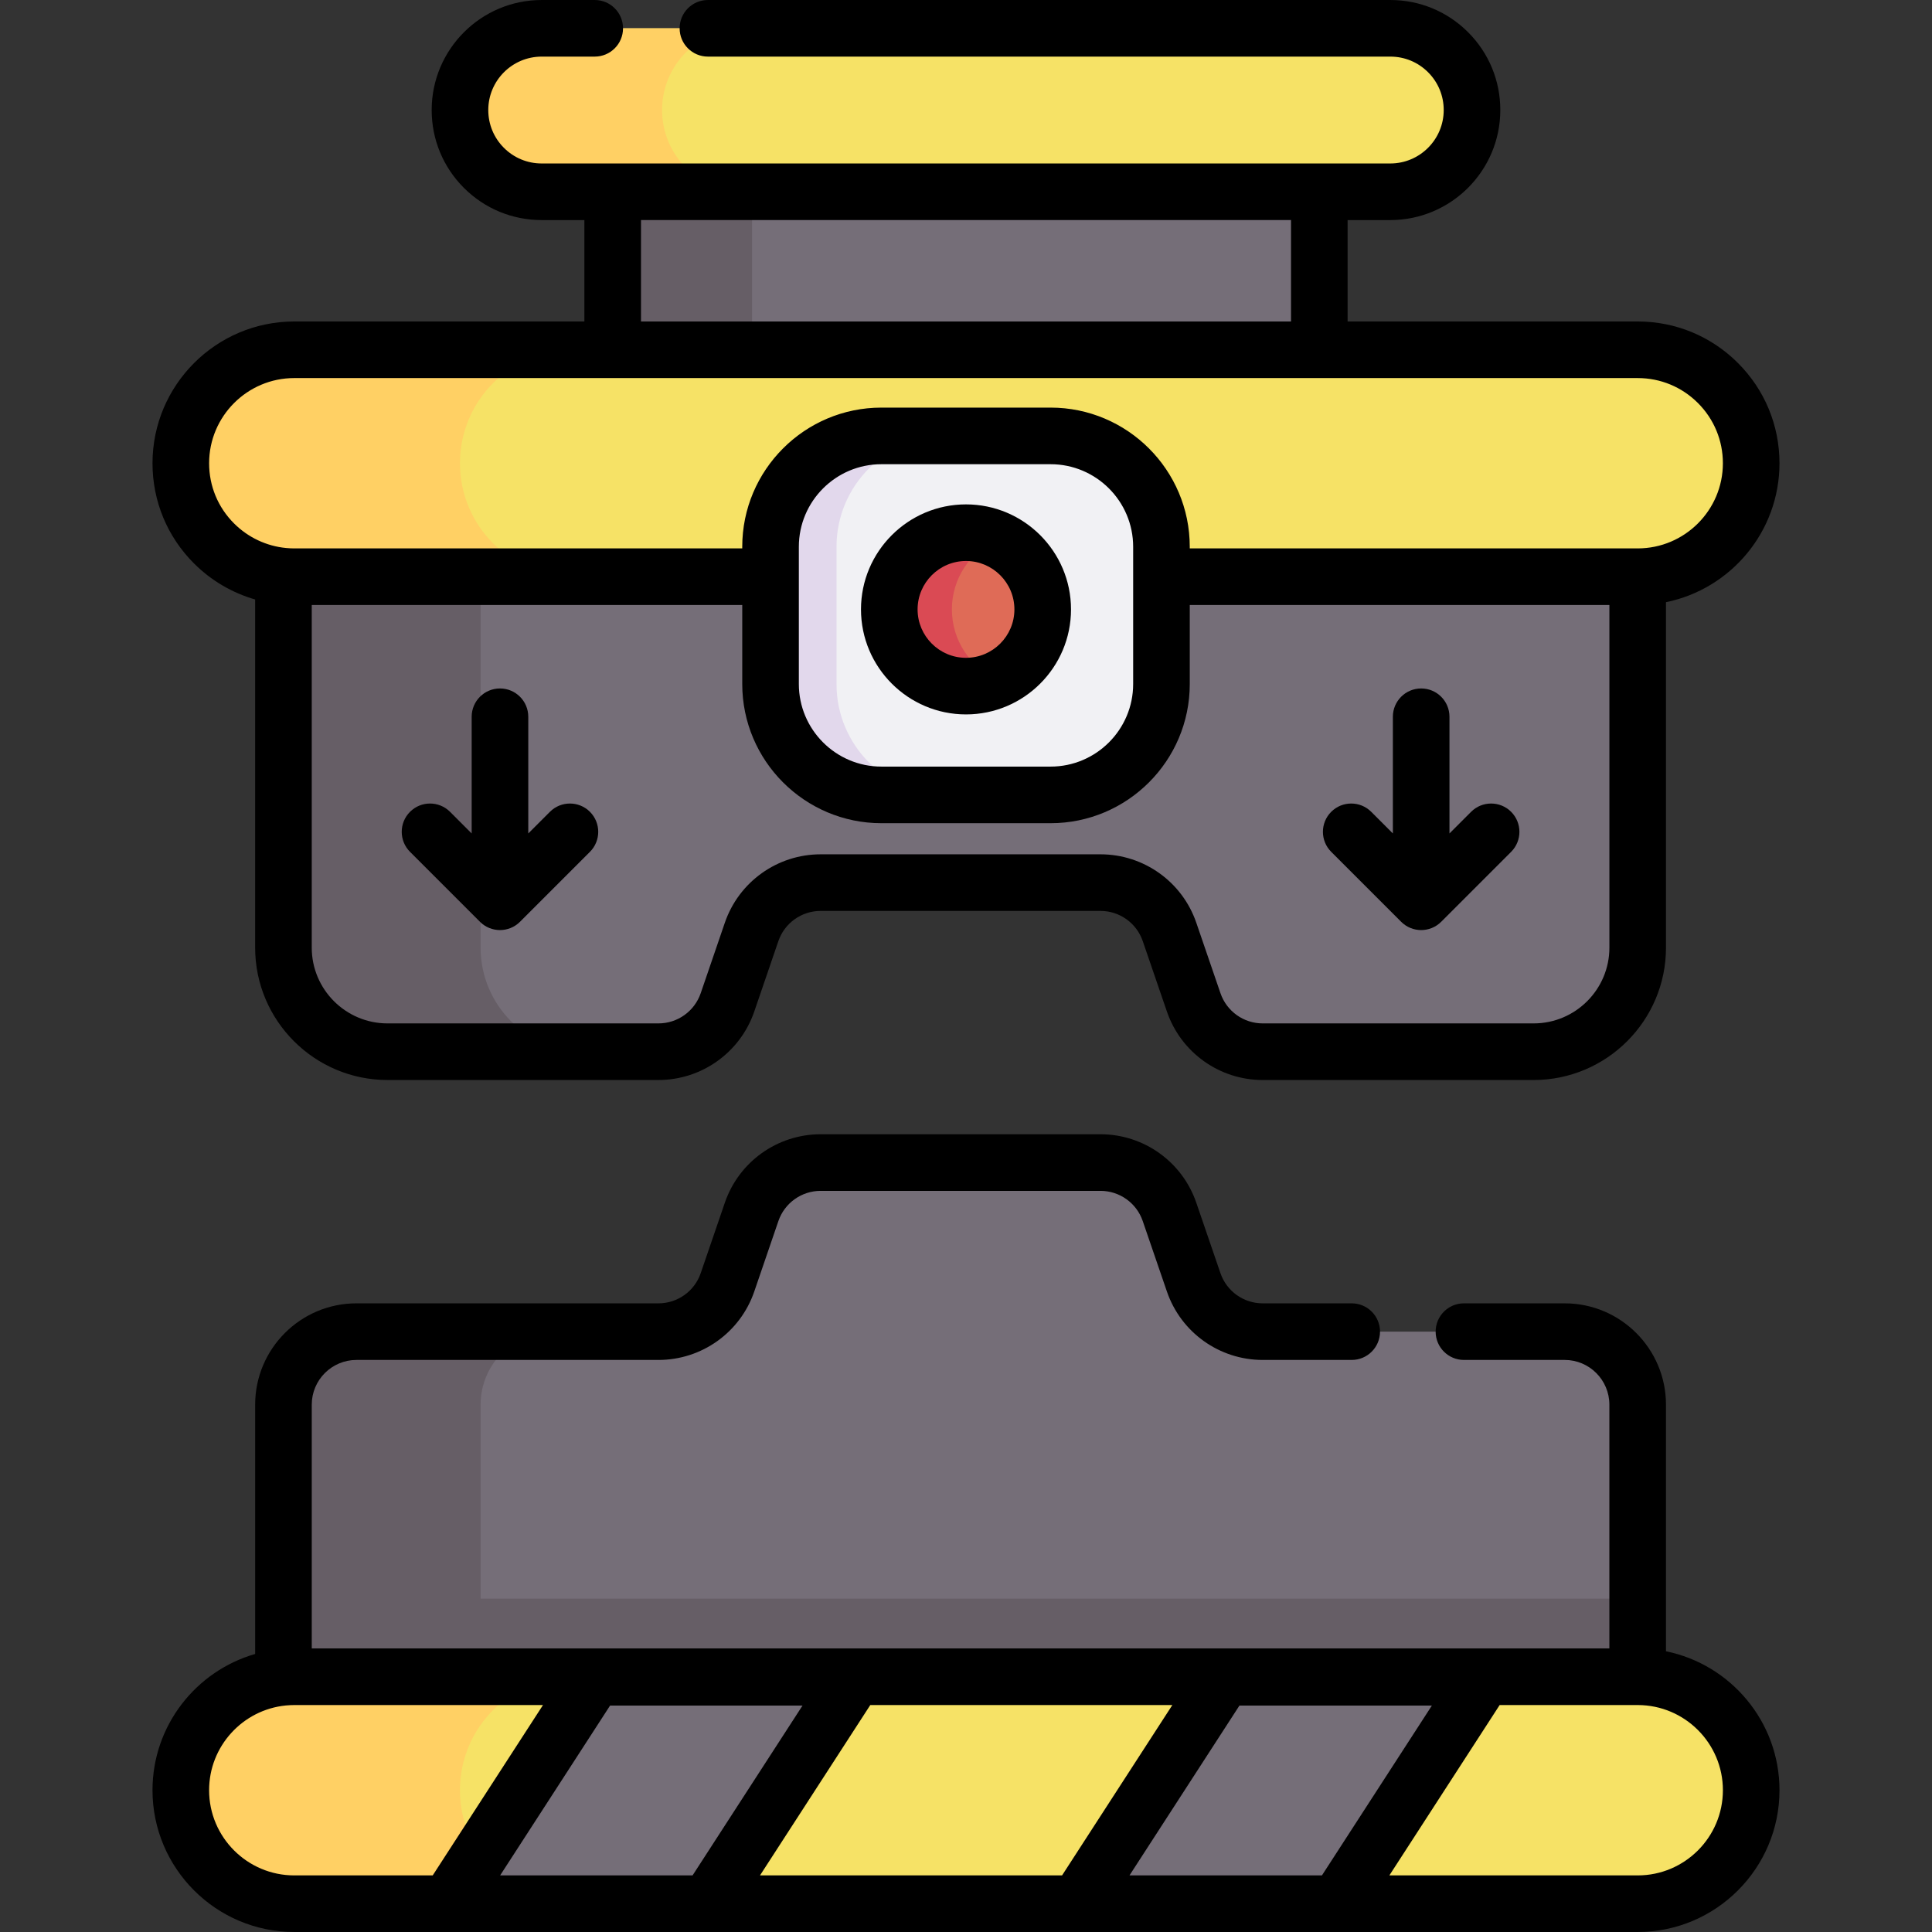
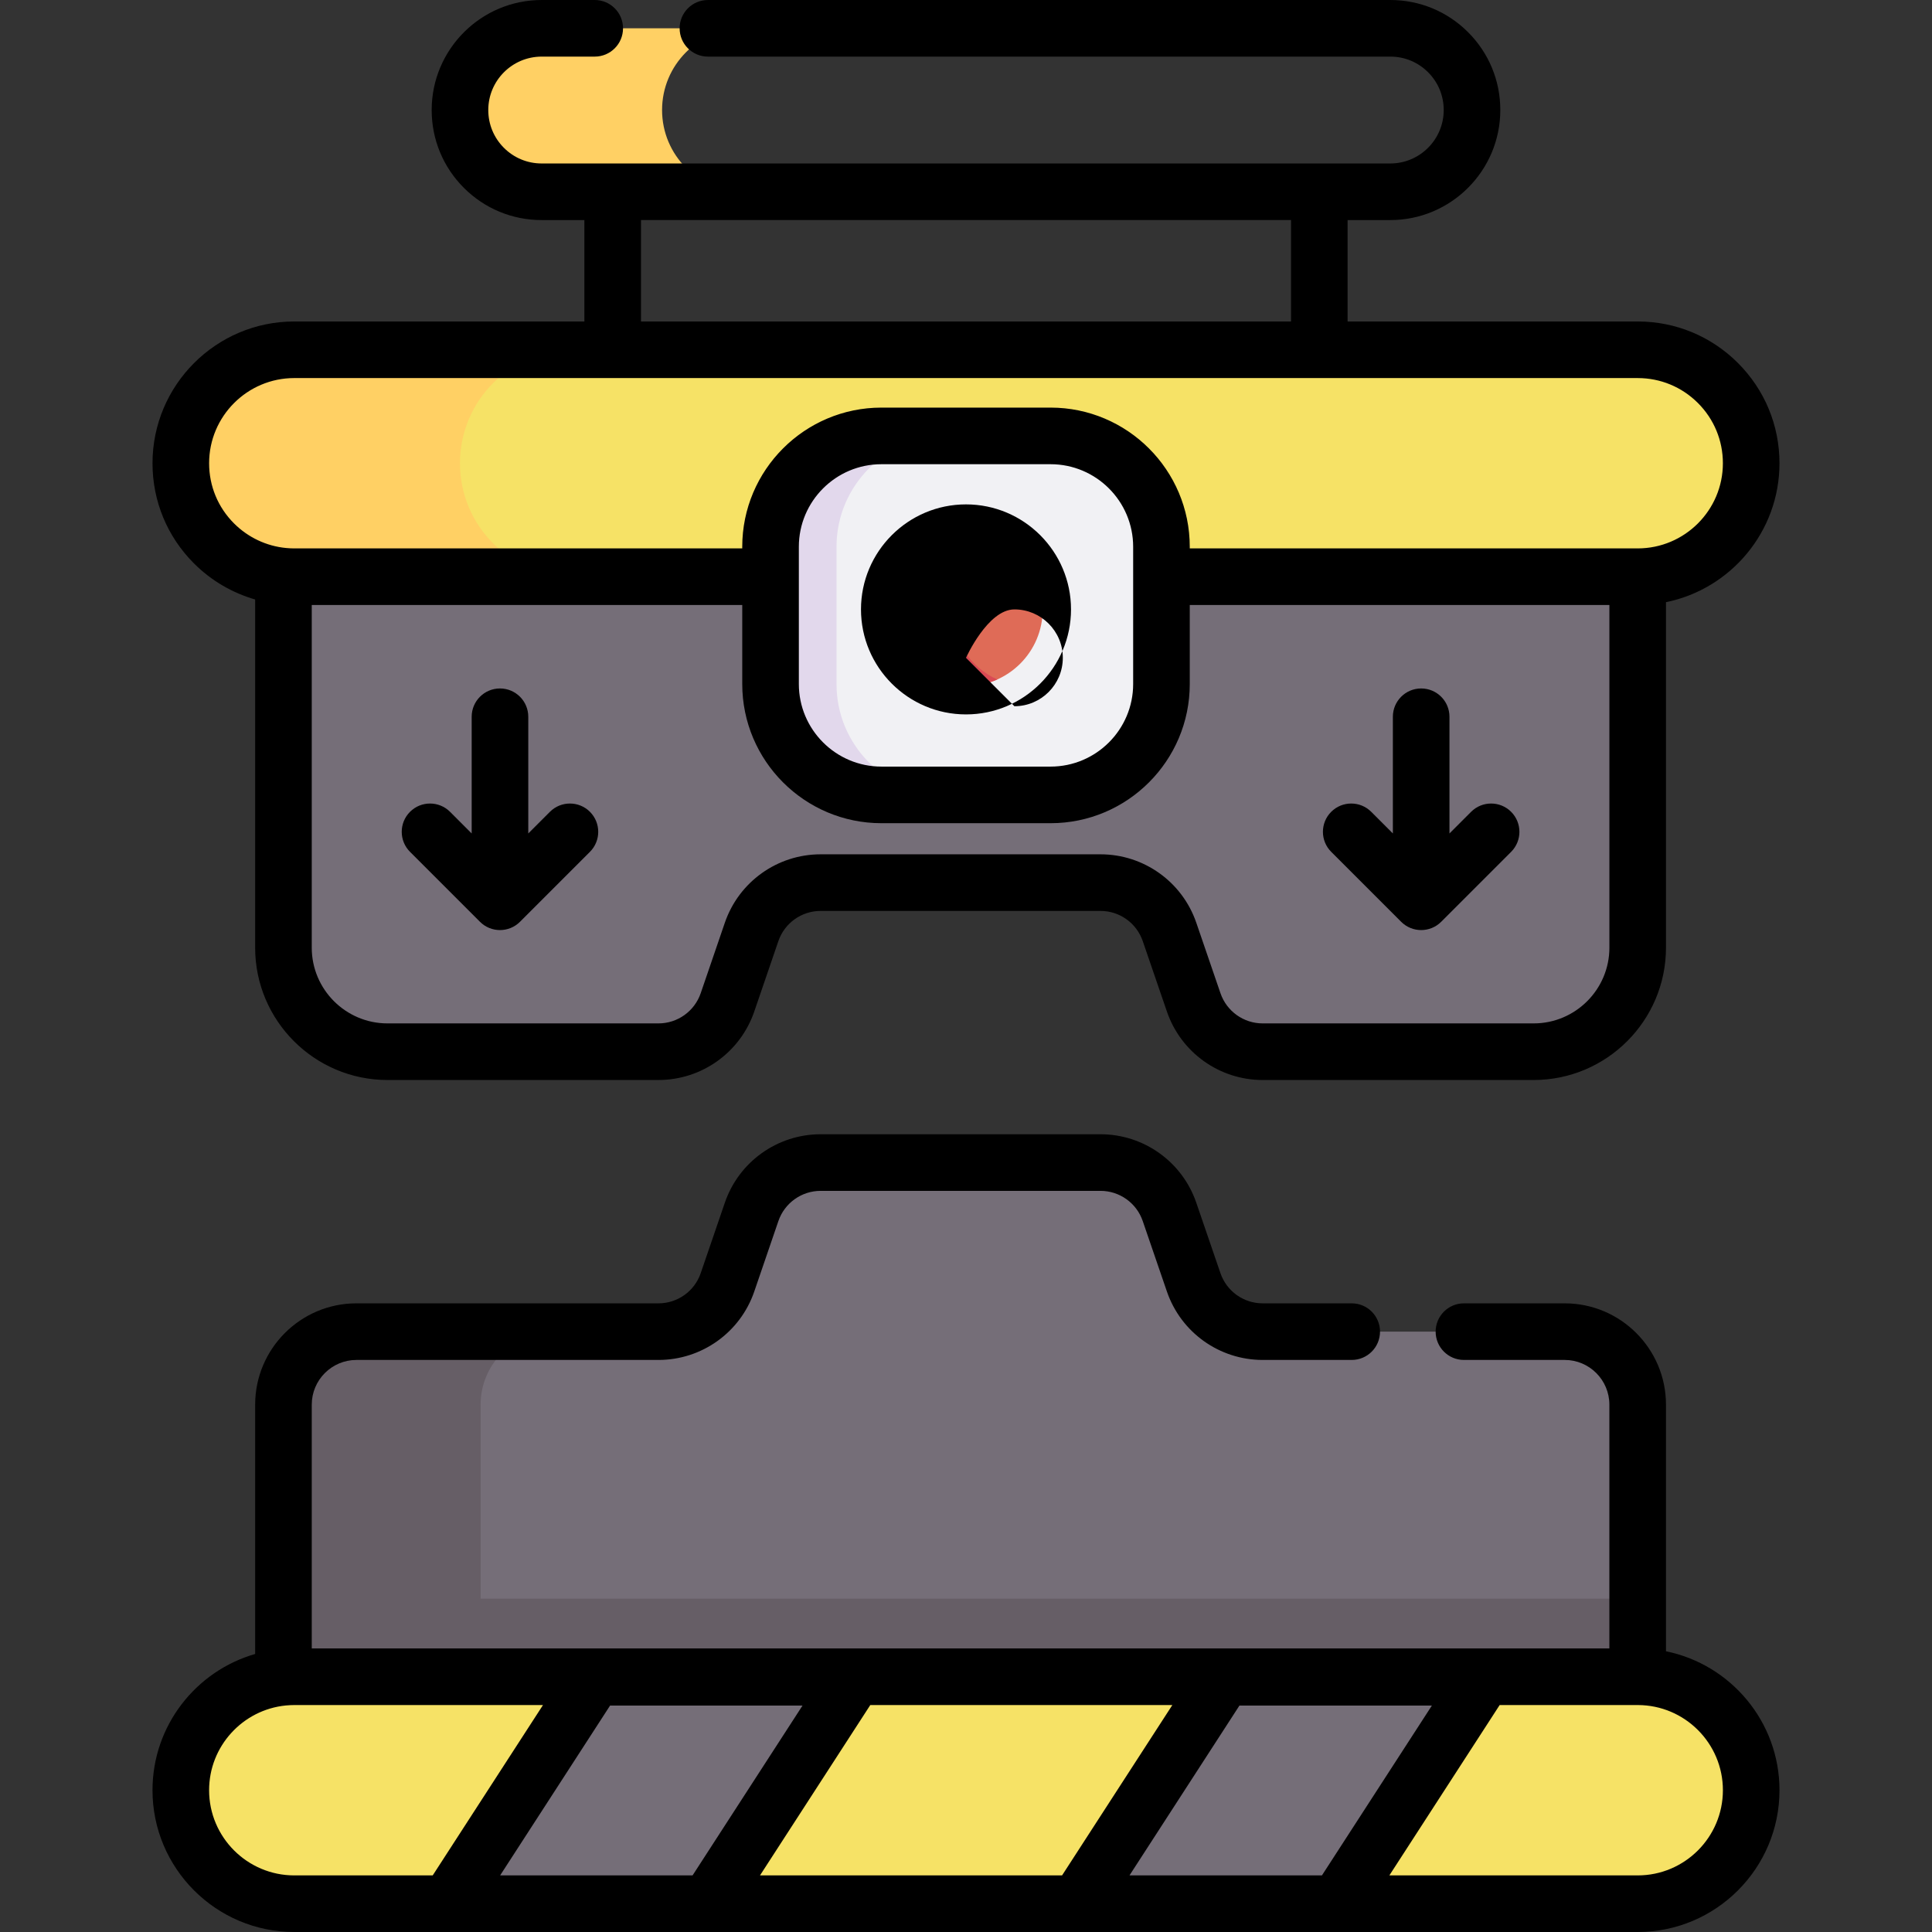
<svg xmlns="http://www.w3.org/2000/svg" id="Capa_1" enable-background="new 0 0 512 512" height="512" viewBox="0 0 512 512" width="512">
  <rect x="0" y="0" width="512" height="512" fill="#333333" stroke="none" />
  <g>
    <g>
-       <path d="m162.37 34.503h187.261v71.402h-187.261z" fill="#756e78" />
-       <path d="m162.37 34.503h36.932v71.402h-36.932z" fill="#665e66" />
      <path d="m434.004 372.241v102.189h-358.887v-102.189c0-10.68 8.66-19.34 19.34-19.34h80.039c8.26 0 15.61-5.24 18.29-13.06l6.4-18.69c2.68-7.81 10.03-13.06 18.29-13.06h74.169c8.26 0 15.61 5.25 18.29 13.06l6.41 18.69c2.68 7.82 10.02 13.06 18.28 13.06h80.049c10.67 0 19.33 8.66 19.33 19.34z" fill="#756e78" />
      <path d="m75.117 423.661h358.887v50.77h-358.887z" fill="#665e66" />
      <path d="m316.341 265.652-6.409-18.689c-2.679-7.814-10.027-13.062-18.288-13.062h-74.167c-8.26 0-15.608 5.248-18.288 13.062l-6.408 18.689c-2.679 7.814-10.027 13.062-18.288 13.062h-71.803c-15.227 0-27.572-12.344-27.572-27.572v-128.164h358.885v128.165c0 15.227-12.344 27.572-27.572 27.572h-71.804c-8.259-.001-15.607-5.249-18.286-13.063z" fill="#756e78" />
      <path d="m146.696 352.901c-10.68 0-19.33 8.66-19.33 19.34v102.189h-52.25v-102.189c0-10.68 8.65-19.34 19.33-19.34z" fill="#665e66" />
-       <path d="m154.936 278.712h-52.25c-15.23 0-27.57-12.34-27.57-27.57v-128.159h52.25v128.159c0 15.23 12.34 27.57 27.57 27.57z" fill="#665e66" />
      <path d="m434.014 92.693h-356.028c-16.608 0-30.072 13.464-30.072 30.072 0 16.608 13.464 30.072 30.072 30.072h356.028c16.608 0 30.072-13.464 30.072-30.072 0-16.608-13.464-30.072-30.072-30.072z" fill="#f6e266" />
      <path d="m130.706 144.023c5.44 5.45 12.95 8.81 21.26 8.81h-73.979c-8.31 0-15.82-3.36-21.26-8.81-5.45-5.44-8.81-12.95-8.81-21.26 0-16.61 13.46-30.07 30.07-30.07h73.979c-16.61 0-30.07 13.46-30.07 30.07 0 8.31 3.36 15.82 8.81 21.26z" fill="#ffd064" />
      <g>
        <path d="m434.014 444.356h-356.028c-16.608 0-30.072 13.464-30.072 30.072 0 16.608 13.464 30.072 30.072 30.072h356.028c16.608 0 30.072-13.464 30.072-30.072 0-16.608-13.464-30.072-30.072-30.072z" fill="#f6e266" />
-         <path d="m130.703 495.688c5.44 5.45 12.95 8.81 21.26 8.81h-73.979c-8.31 0-15.82-3.36-21.26-8.81-5.45-5.44-8.81-12.95-8.81-21.26 0-16.61 13.46-30.07 30.07-30.07h73.979c-16.61 0-30.07 13.46-30.07 30.07 0 8.31 3.36 15.82 8.81 21.26z" fill="#ffd064" />
        <g fill="#756e78">
          <path d="m285.538 504.5h68.868l38.843-60h-68.868z" />
          <path d="m118.751 504.5h68.868l38.843-60h-68.868z" />
        </g>
      </g>
-       <path d="m368.447 7.504h-224.894c-11.96 0-21.656 9.696-21.656 21.656 0 11.96 9.696 21.656 21.656 21.656h224.895c11.96 0 21.656-9.696 21.656-21.656-.001-11.961-9.696-21.656-21.657-21.656z" fill="#f6e266" />
      <path d="m181.796 44.47c3.92 3.92 9.34 6.34 15.32 6.34h-53.559c-5.98 0-11.4-2.42-15.32-6.34s-6.34-9.33-6.34-15.31c0-11.96 9.7-21.66 21.66-21.66h53.559c-11.96 0-21.66 9.7-21.66 21.66 0 5.98 2.42 11.39 6.34 15.31z" fill="#ffd064" />
      <g>
        <path d="m204.203 181.277v-36.376c0-16.226 13.154-29.38 29.38-29.38h44.835c16.226 0 29.38 13.154 29.38 29.38v36.376c0 16.226-13.154 29.38-29.38 29.38h-44.835c-16.227 0-29.38-13.154-29.38-29.38z" fill="#f1f1f4" />
        <path d="m251.061 210.662h-17.484c-16.216 0-29.375-13.159-29.375-29.375v-36.386c0-16.216 13.159-29.375 29.375-29.375h17.484c-16.227 0-29.375 13.159-29.375 29.375v36.386c.001 16.216 13.148 29.375 29.375 29.375z" fill="#e2d8ec" />
        <circle cx="256" cy="161.498" fill="#df6b57" r="20.329" />
        <path d="m264.291 180.067c-2.53 1.13-5.34 1.76-8.29 1.76-11.22 0-20.33-9.1-20.33-20.33s9.11-20.33 20.33-20.33c2.95 0 5.76.63 8.29 1.76-7.09 3.18-12.03 10.3-12.03 18.57s4.94 15.39 12.03 18.57z" fill="#da4a54" />
      </g>
    </g>
    <g>
      <path d="m441.5 437.607v-65.367c0-14.8-12.036-26.84-26.83-26.84h-26.71c-4.143 0-7.5 3.358-7.5 7.5s3.357 7.5 7.5 7.5h26.71c6.523 0 11.83 5.312 11.83 11.84v64.616h-343.88v-64.616c0-6.529 5.312-11.84 11.84-11.84h80.04c11.468 0 21.669-7.285 25.386-18.13l6.398-18.686c1.641-4.781 6.141-7.994 11.196-7.994h74.159c5.056 0 9.556 3.212 11.195 7.993l6.41 18.688c3.716 10.843 13.913 18.128 25.375 18.128h23.6c4.143 0 7.5-3.358 7.5-7.5s-3.357-7.5-7.5-7.5h-23.6c-5.053 0-9.547-3.211-11.186-7.993l-6.411-18.691c-3.72-10.842-13.921-18.126-25.384-18.126h-74.158c-11.463 0-21.664 7.284-25.386 18.13l-6.399 18.689c-1.638 4.78-6.137 7.991-11.195 7.991h-80.04c-14.8 0-26.84 12.04-26.84 26.84v66.082c-15.69 4.512-27.206 18.985-27.206 36.106 0 20.717 16.854 37.572 37.572 37.572h356.027c20.718 0 37.572-16.855 37.572-37.572.001-18.153-12.942-33.34-30.085-36.82zm-240.091 59.393 29.226-45.144h80.05l-29.226 45.144zm-145.995-22.572c0-11.682 8.921-21.319 20.309-22.458.073-.006.147-.009.22-.017.674-.061 1.354-.097 2.044-.097h65.911l-29.226 45.144h-36.686c-12.446 0-22.572-10.126-22.572-22.572zm77.127 22.572 29.132-45h50.999l-29.132 45zm166.787 0 29.132-45h50.999l-29.132 45zm134.686 0h-65.817l29.226-45.144h36.496c.028 0 .054.004.082.004.02 0 .039-.003.059-.003 12.425.025 22.527 10.14 22.527 22.571-.001 12.446-10.127 22.572-22.573 22.572z" />
      <path d="m67.616 158.868v92.274c0 19.338 15.732 35.07 35.07 35.07h71.81c11.462 0 21.663-7.284 25.386-18.13l6.397-18.685c1.641-4.781 6.141-7.994 11.196-7.994h74.169c5.056 0 9.556 3.212 11.195 7.993l6.411 18.691c3.72 10.842 13.917 18.126 25.374 18.126h71.81c19.337 0 35.069-15.732 35.069-35.07v-91.561c17.14-3.482 30.08-18.666 30.08-36.818 0-10.032-3.909-19.466-11.007-26.563-7.098-7.098-16.531-11.007-26.563-11.007h-76.883v-26.874h11.319c16.073 0 29.149-13.081 29.149-29.16 0-7.794-3.031-15.118-8.536-20.623-5.503-5.505-12.824-8.537-20.612-8.537h-180.84c-4.143 0-7.5 3.358-7.5 7.5s3.357 7.5 7.5 7.5h180.84c3.781 0 7.335 1.471 10.006 4.143 2.672 2.672 4.144 6.229 4.144 10.017 0 7.808-6.348 14.16-14.149 14.16h-224.9c-3.78 0-7.334-1.471-10.006-4.143s-4.145-6.229-4.145-10.017c0-7.808 6.348-14.16 14.149-14.16h14.061c4.143 0 7.5-3.358 7.5-7.5s-3.357-7.5-7.5-7.5h-14.06c-16.073 0-29.15 13.081-29.15 29.16 0 7.794 3.031 15.118 8.536 20.623 5.506 5.505 12.826 8.537 20.613 8.537h11.319v26.873h-76.882c-20.716 0-37.569 16.854-37.569 37.57 0 10.045 3.91 19.481 11.007 26.563 4.527 4.527 10.124 7.796 16.192 9.542zm338.819 112.344h-71.81c-5.05 0-9.546-3.212-11.186-7.993l-6.411-18.691c-3.72-10.842-13.921-18.126-25.384-18.126h-74.169c-11.463 0-21.664 7.284-25.386 18.13l-6.397 18.685c-1.642 4.782-6.141 7.995-11.196 7.995h-71.81c-11.066 0-20.07-9.003-20.07-20.07v-90.809h114.086v20.944c0 20.336 16.544 36.88 36.88 36.88h44.836c20.336 0 36.88-16.544 36.88-36.88v-20.944h111.206v90.809c0 11.066-9.003 20.07-20.069 20.07zm-106.137-118.437c0 .02-.003.038-.003.058s.003.038.003.058v28.386c0 12.065-9.815 21.88-21.88 21.88h-44.836c-12.064 0-21.88-9.815-21.88-21.88v-28.367c0-.026.004-.051.004-.077s-.004-.051-.004-.077v-7.854c0-12.065 9.815-21.88 21.88-21.88h44.836c12.064 0 21.88 9.815 21.88 21.88zm-130.429-94.455h172.262v26.873h-172.262zm-91.883 41.873h356.027c6.025 0 11.692 2.348 15.957 6.613s6.613 9.932 6.613 15.957c0 12.445-10.125 22.57-22.58 22.57h-118.705v-.432c0-20.336-16.544-36.88-36.88-36.88h-44.836c-20.336 0-36.88 16.544-36.88 36.88v.432h-118.716c-.698 0-1.405-.035-2.171-.107-5.179-.485-10.074-2.795-13.791-6.511-4.261-4.253-6.607-9.918-6.607-15.951 0-12.446 10.125-22.571 22.569-22.571z" />
      <path d="m389.857 215.14-5.733 5.734v-30.926c0-4.142-3.357-7.5-7.5-7.5s-7.5 3.358-7.5 7.5v30.926l-5.733-5.734c-2.93-2.929-7.678-2.929-10.607 0s-2.929 7.677 0 10.606l18.537 18.537c1.465 1.465 3.385 2.197 5.304 2.197s3.839-.732 5.304-2.197l18.537-18.537c2.929-2.929 2.929-7.677 0-10.606-2.931-2.929-7.679-2.929-10.609 0z" />
      <path d="m145.732 215.14-5.733 5.734v-30.926c0-4.142-3.357-7.5-7.5-7.5s-7.5 3.358-7.5 7.5v30.926l-5.733-5.734c-2.93-2.929-7.678-2.929-10.607 0s-2.929 7.677 0 10.606l18.537 18.537c1.465 1.465 3.385 2.197 5.304 2.197s3.839-.732 5.304-2.197l18.537-18.537c2.929-2.929 2.929-7.677 0-10.606-2.931-2.929-7.679-2.929-10.609 0z" />
-       <path d="m256 133.668c-15.345 0-27.829 12.484-27.829 27.829s12.484 27.829 27.829 27.829 27.829-12.484 27.829-27.829-12.484-27.829-27.829-27.829zm0 40.659c-7.074 0-12.829-5.755-12.829-12.829s5.755-12.829 12.829-12.829 12.829 5.755 12.829 12.829-5.755 12.829-12.829 12.829z" />
+       <path d="m256 133.668c-15.345 0-27.829 12.484-27.829 27.829s12.484 27.829 27.829 27.829 27.829-12.484 27.829-27.829-12.484-27.829-27.829-27.829zm0 40.659s5.755-12.829 12.829-12.829 12.829 5.755 12.829 12.829-5.755 12.829-12.829 12.829z" />
    </g>
  </g>
</svg>